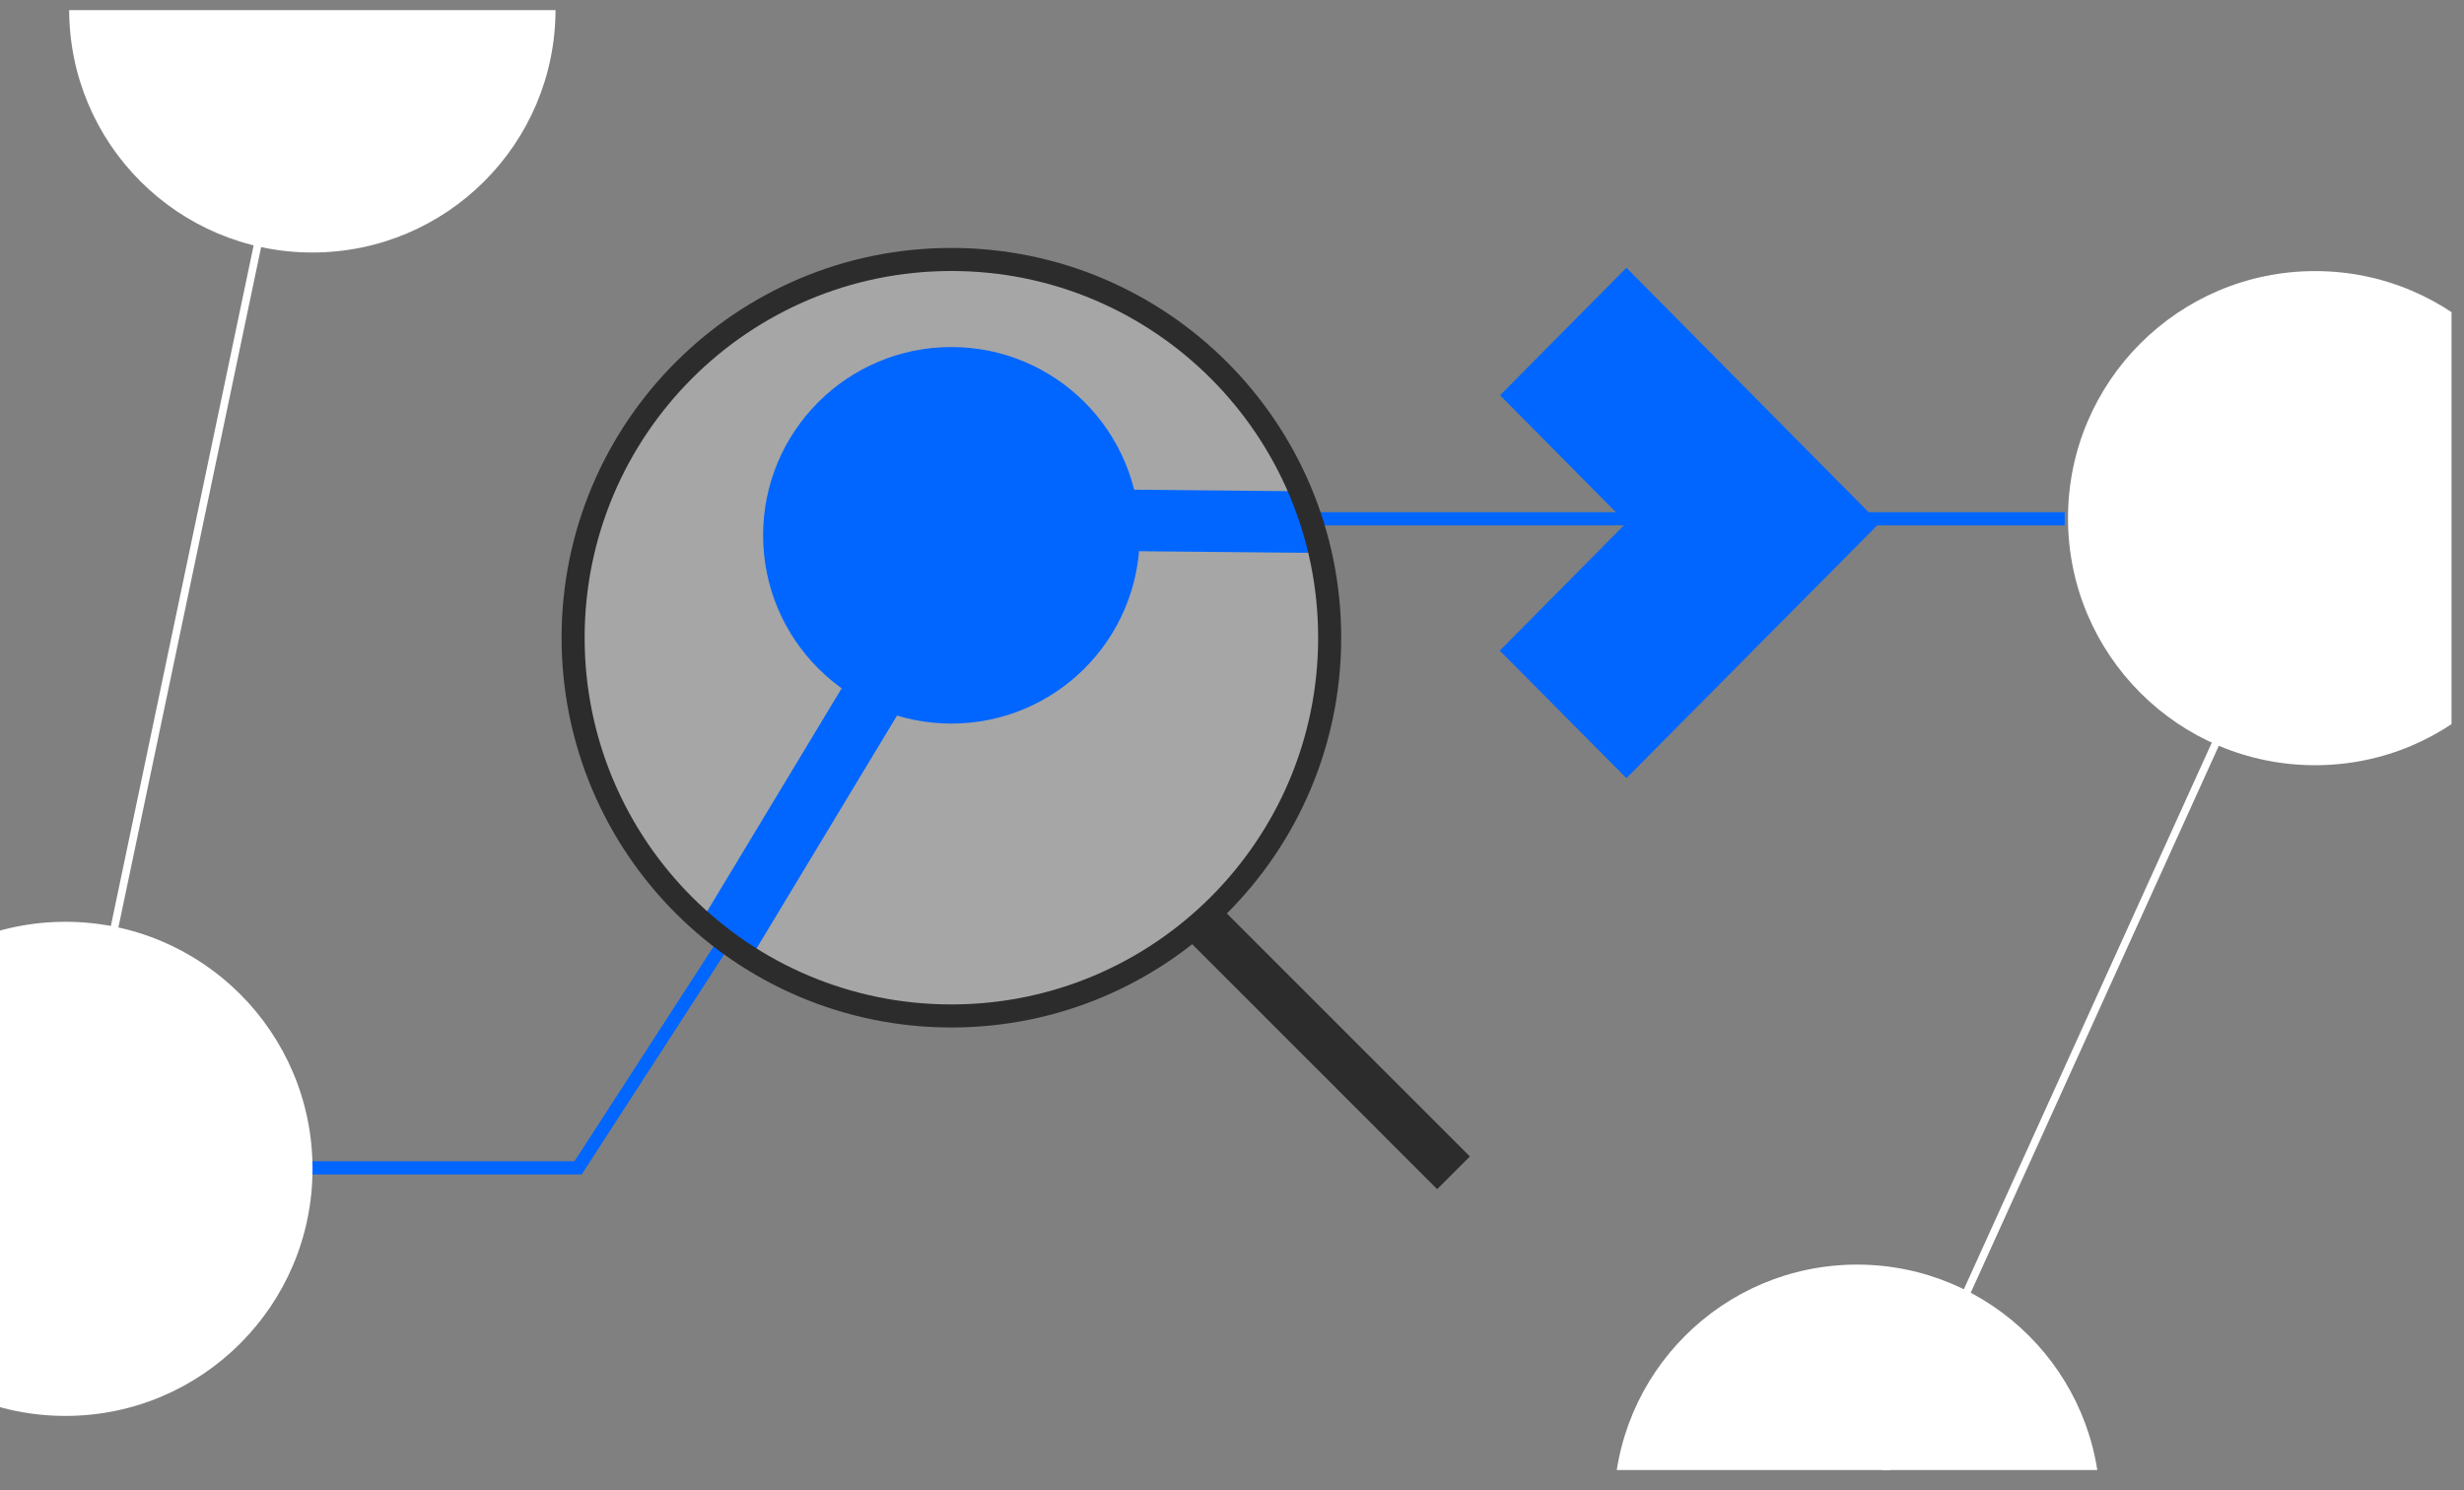
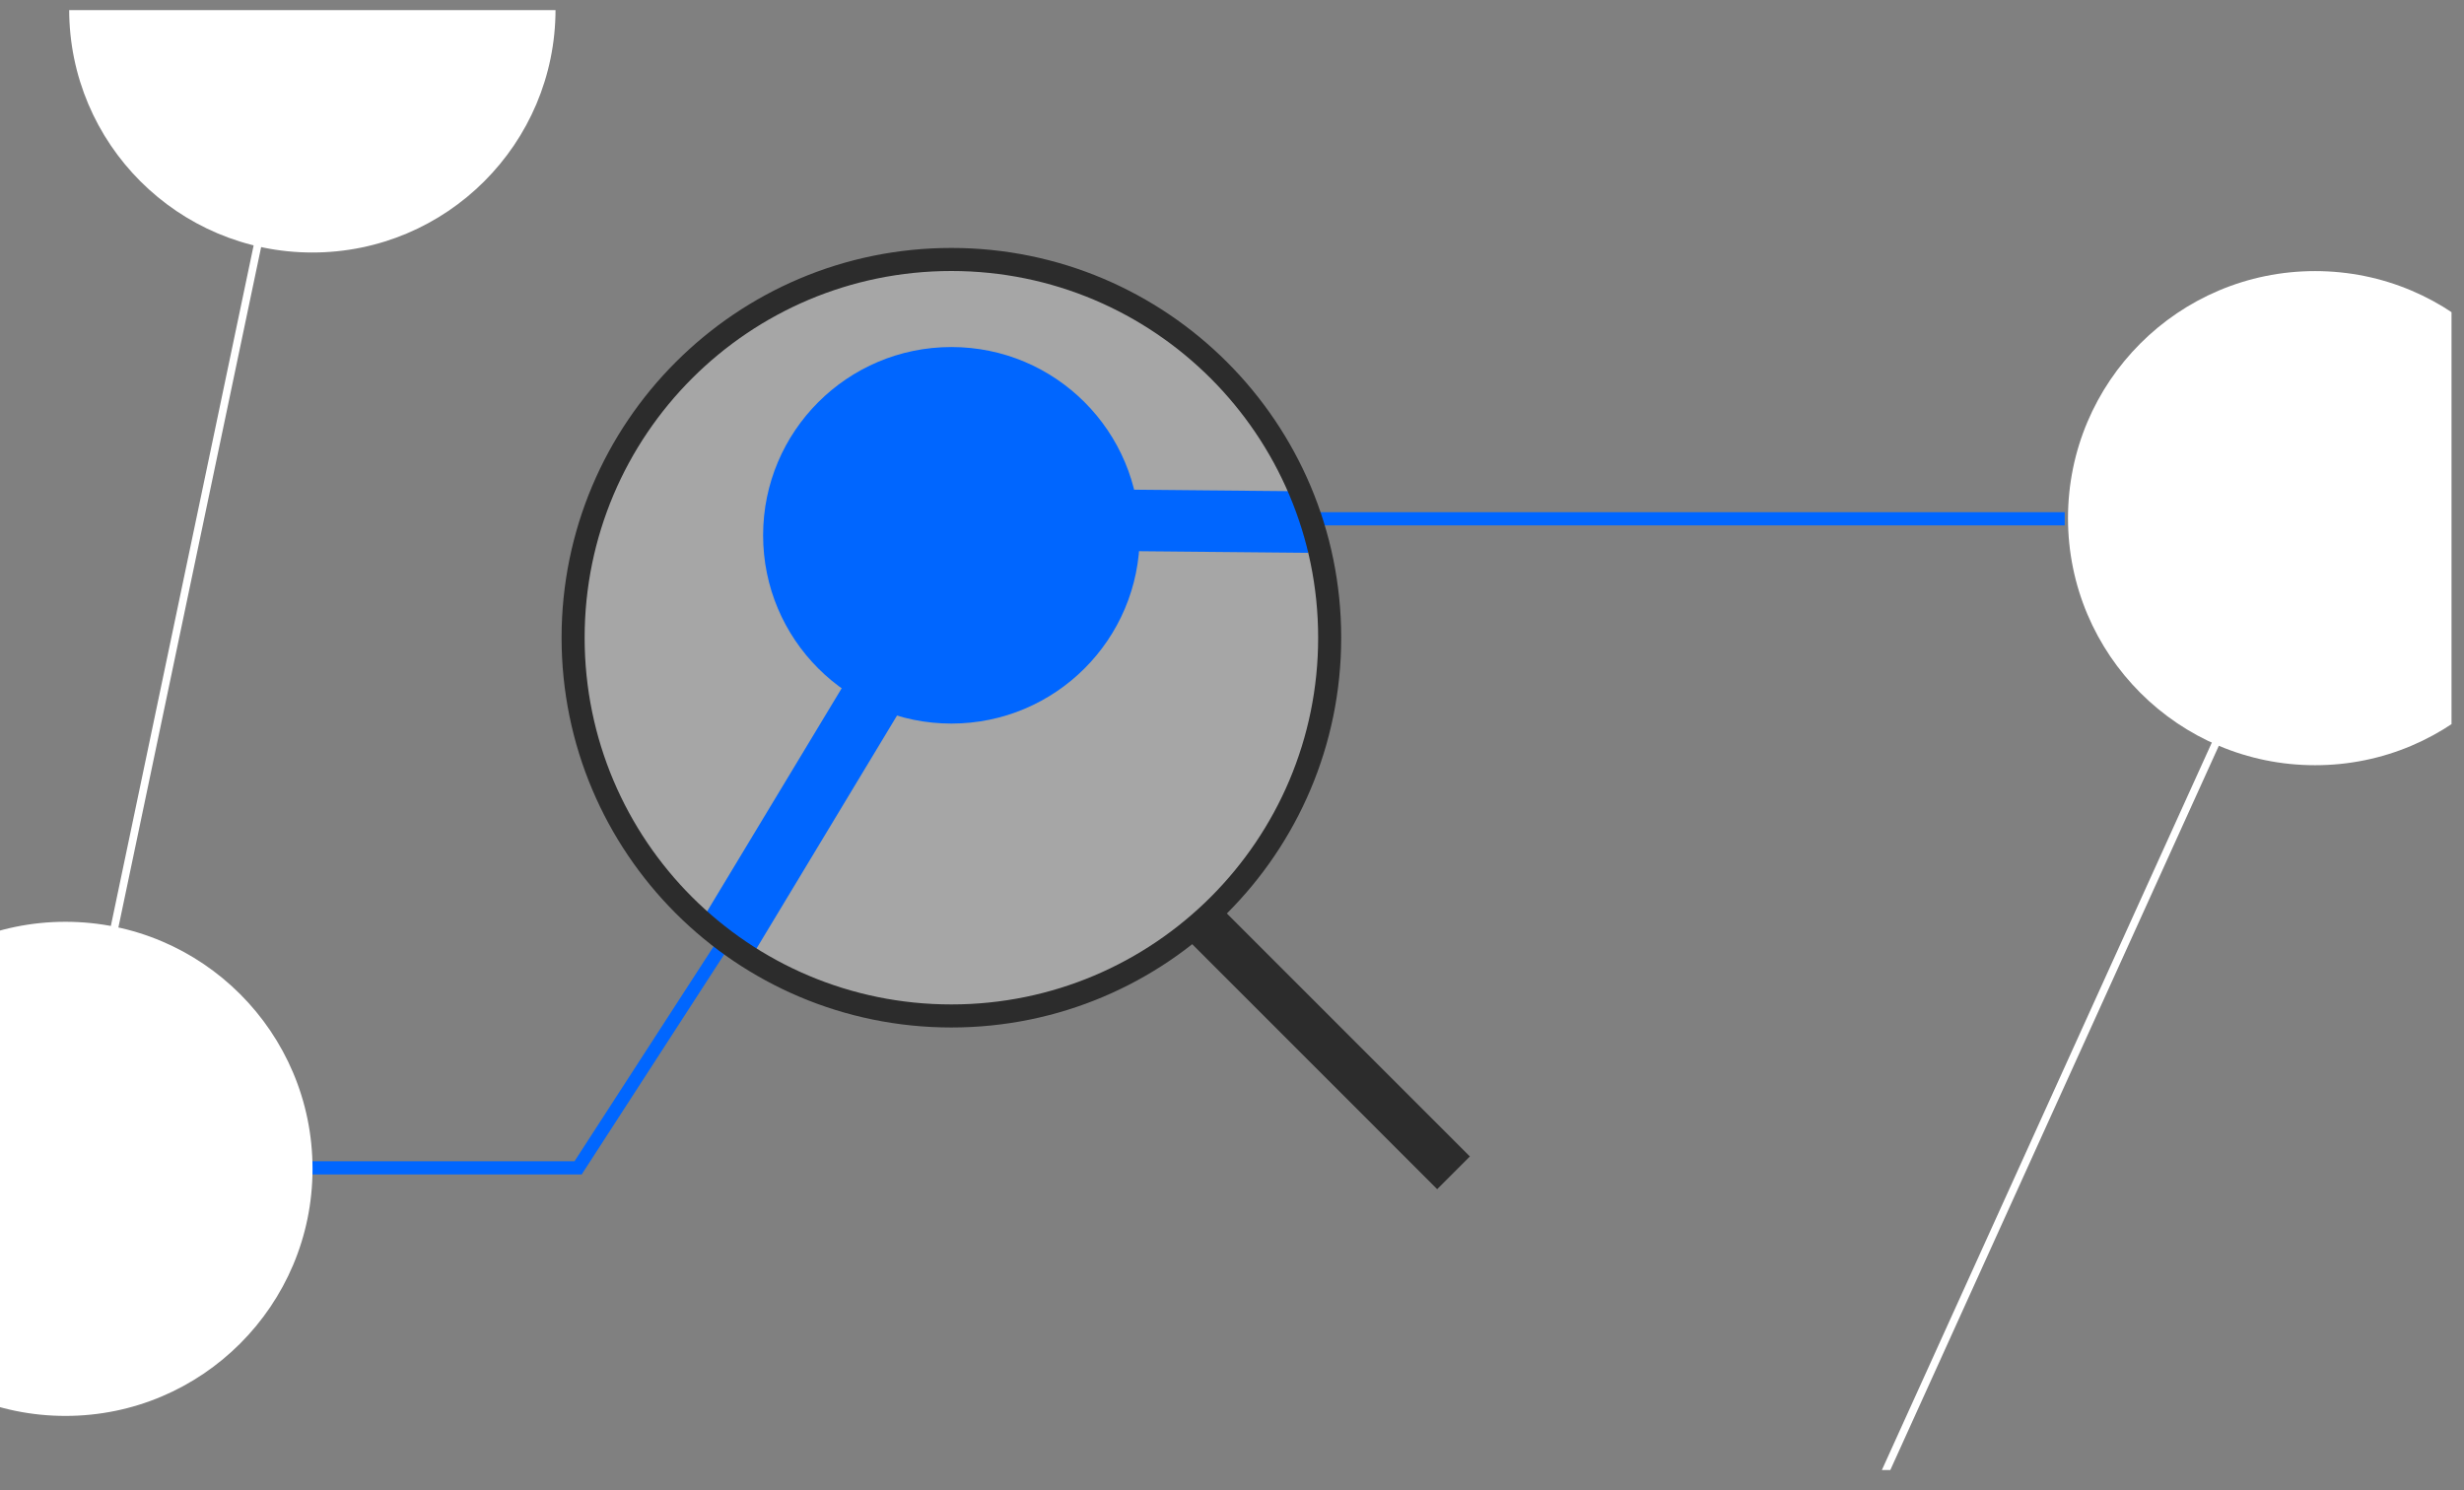
<svg xmlns="http://www.w3.org/2000/svg" width="81" height="49" viewBox="0 0 81 49" fill="none">
  <rect x="0" y="0" width="81" height="49" fill="#808080" stroke="none" />
  <g clip-path="url(#clip0_4851_5948)">
    <path d="M9.599 2.672L2.021 38.798" stroke="white" stroke-width="0.253" />
    <circle cx="31.276" cy="20.967" r="12.38" fill="white" fill-opacity="0.3" />
-     <ellipse cx="7.994" cy="7.994" rx="7.994" ry="7.994" transform="matrix(0 -1 -1 0 69.041 57.566)" fill="white" />
    <path d="M76.294 16.819L60.884 50.798" stroke="white" stroke-width="0.253" />
    <ellipse cx="7.994" cy="7.994" rx="7.994" ry="7.994" transform="matrix(0 -1 -1 0 18.262 8.302)" fill="white" />
    <path d="M31.439 17.057L43.004 17.165" stroke="#0066FF" stroke-width="2.021" />
    <path d="M39.638 30.415L47.782 38.56" stroke="#2C2C2C" stroke-width="1.52" />
    <circle cx="31.276" cy="17.6" r="6.19" fill="#0066FF" />
    <path d="M5.81 38.397H19.004L23.891 30.849" stroke="#0066FF" stroke-width="0.434" />
    <path d="M23.892 30.849L32.471 16.623" stroke="#0066FF" stroke-width="2.021" />
    <path d="M43.113 17.057H67.874" stroke="#0066FF" stroke-width="0.434" />
-     <path d="M53.466 8.804L49.313 12.996L53.466 17.189L49.303 21.392L53.466 25.584L61.783 17.2L53.466 8.804Z" fill="#0066FF" />
    <path d="M43.711 20.967C43.711 27.835 38.143 33.403 31.275 33.403C24.407 33.403 18.84 27.835 18.84 20.967C18.84 14.099 24.407 8.531 31.275 8.531C38.143 8.531 43.711 14.099 43.711 20.967Z" stroke="#2C2C2C" stroke-width="0.758" />
    <ellipse cx="76.105" cy="17.036" rx="8.123" ry="8.123" fill="white" />
    <ellipse cx="2.151" cy="38.43" rx="8.123" ry="8.123" fill="white" />
  </g>
  <defs>
    <clipPath id="clip0_4851_5948">
      <rect width="80.59" height="48" fill="white" transform="translate(0 0.333)" />
    </clipPath>
  </defs>
</svg>